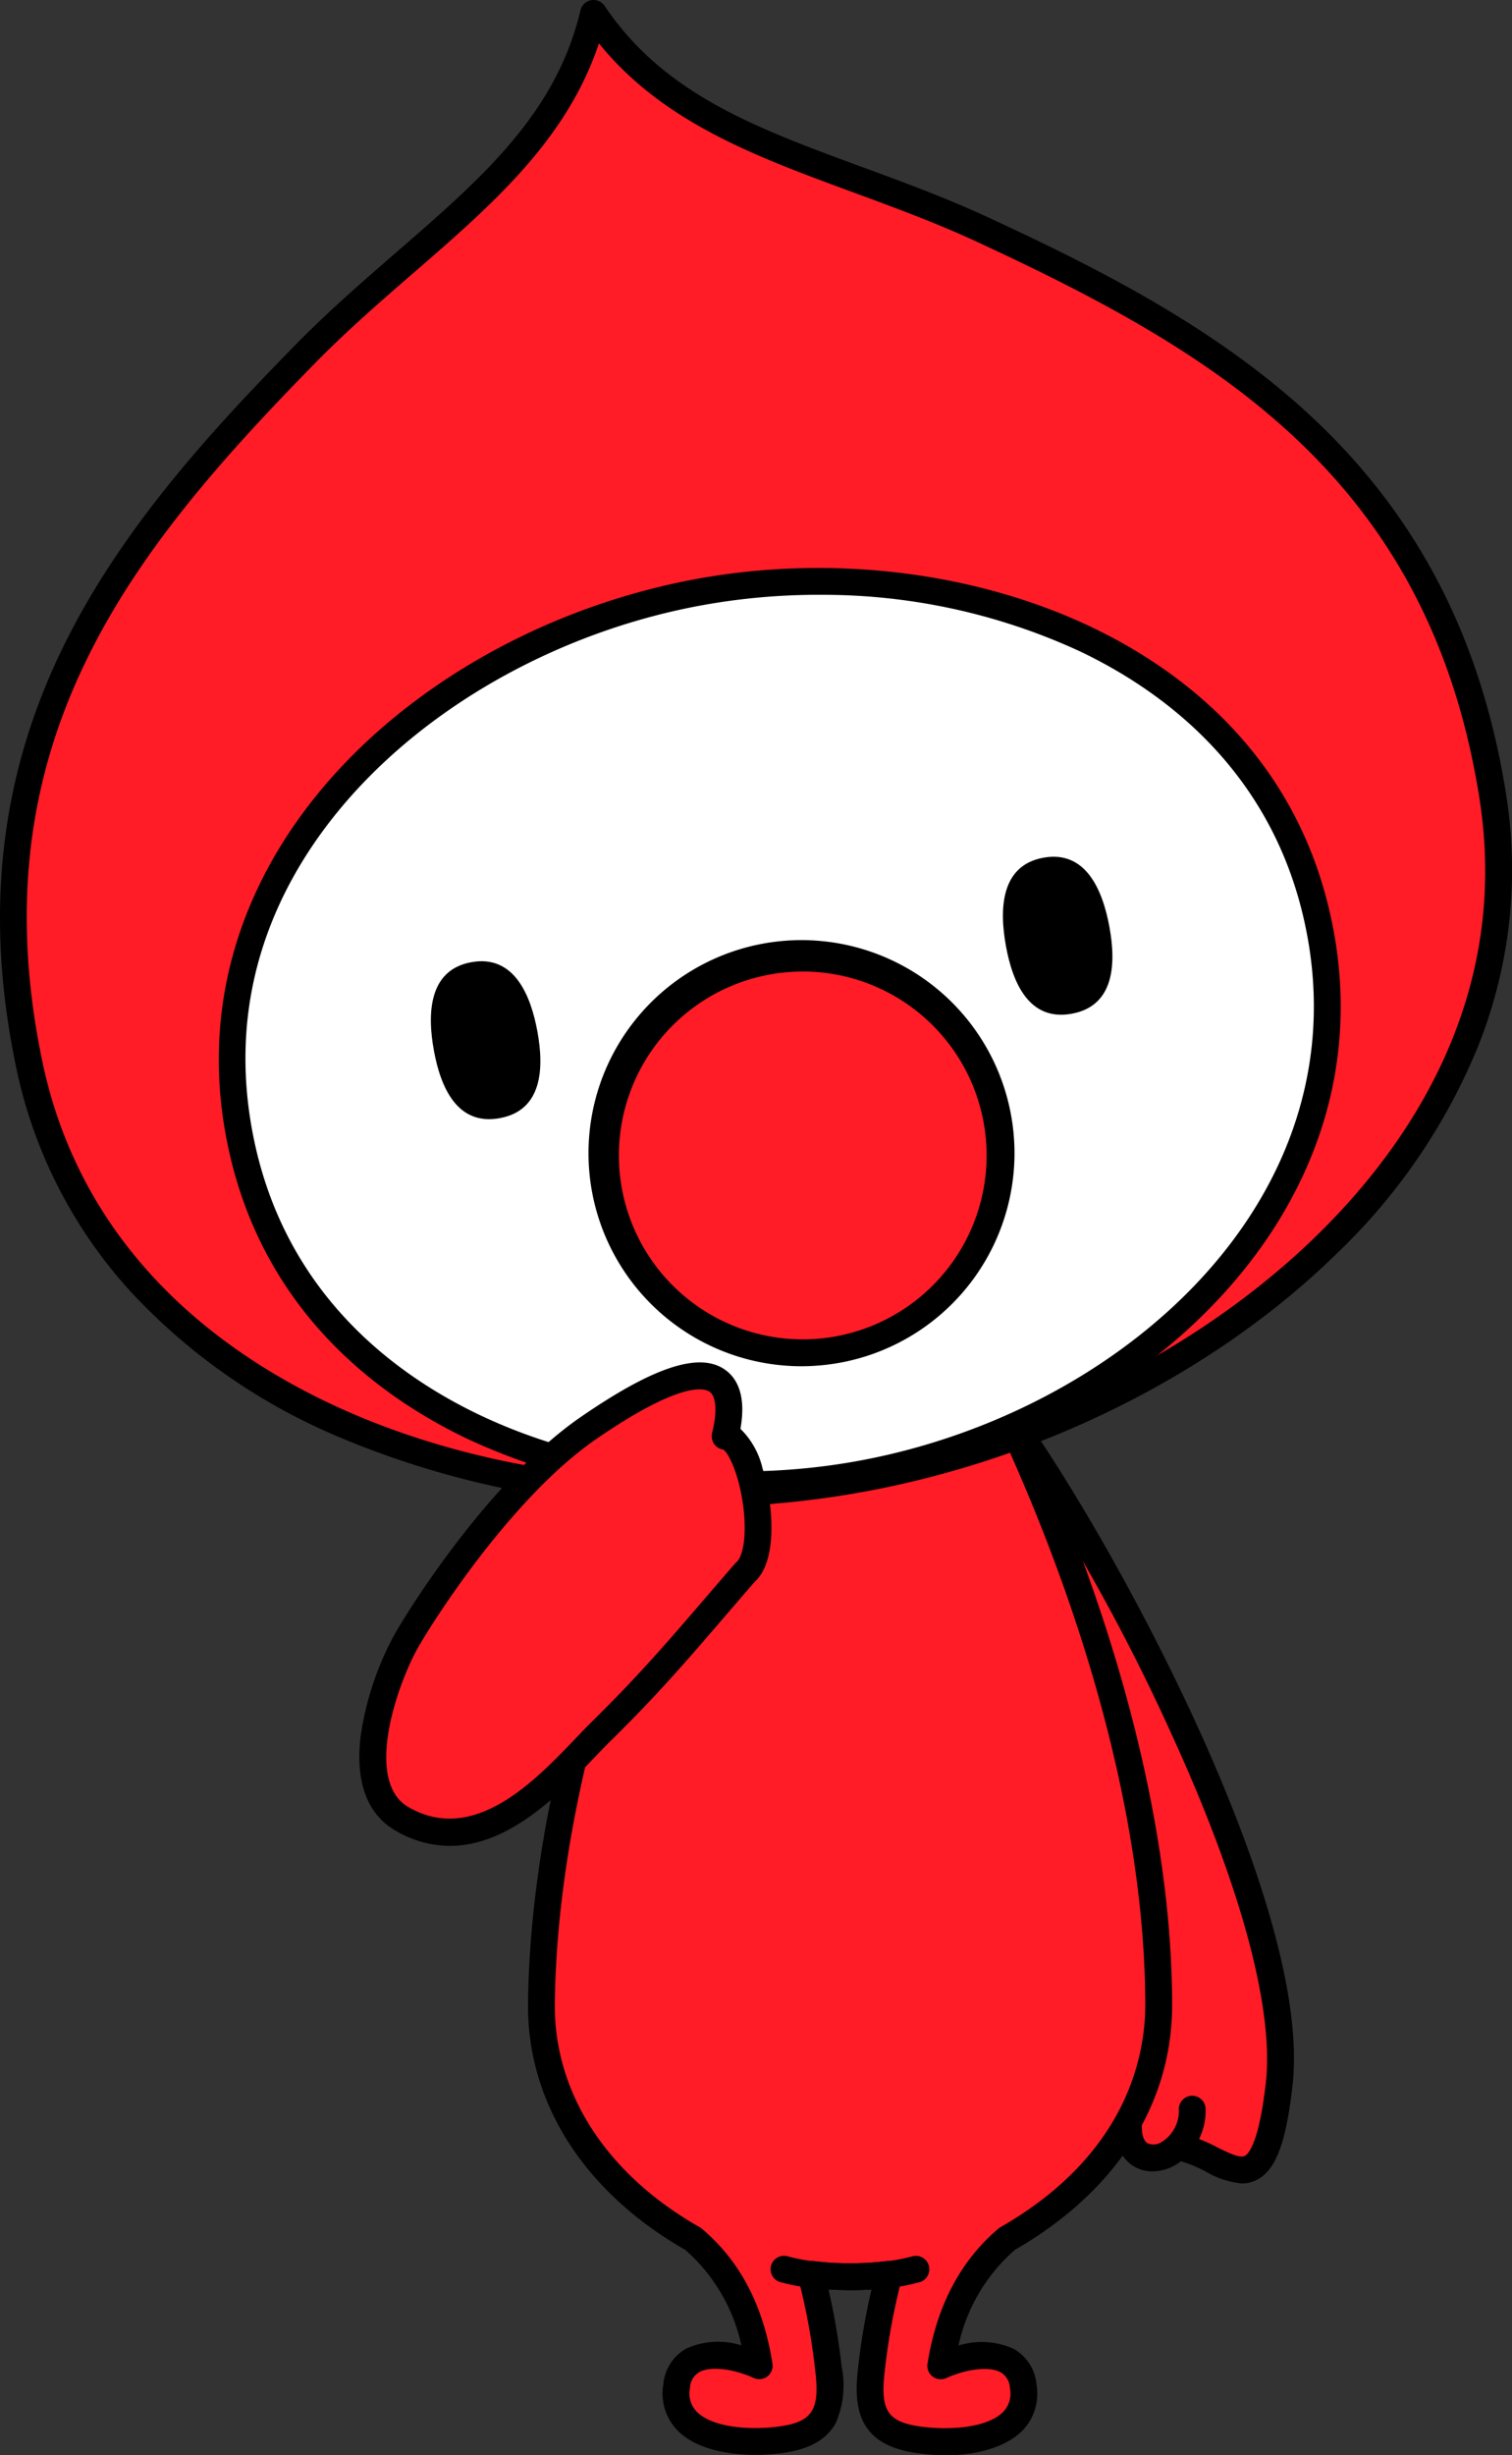
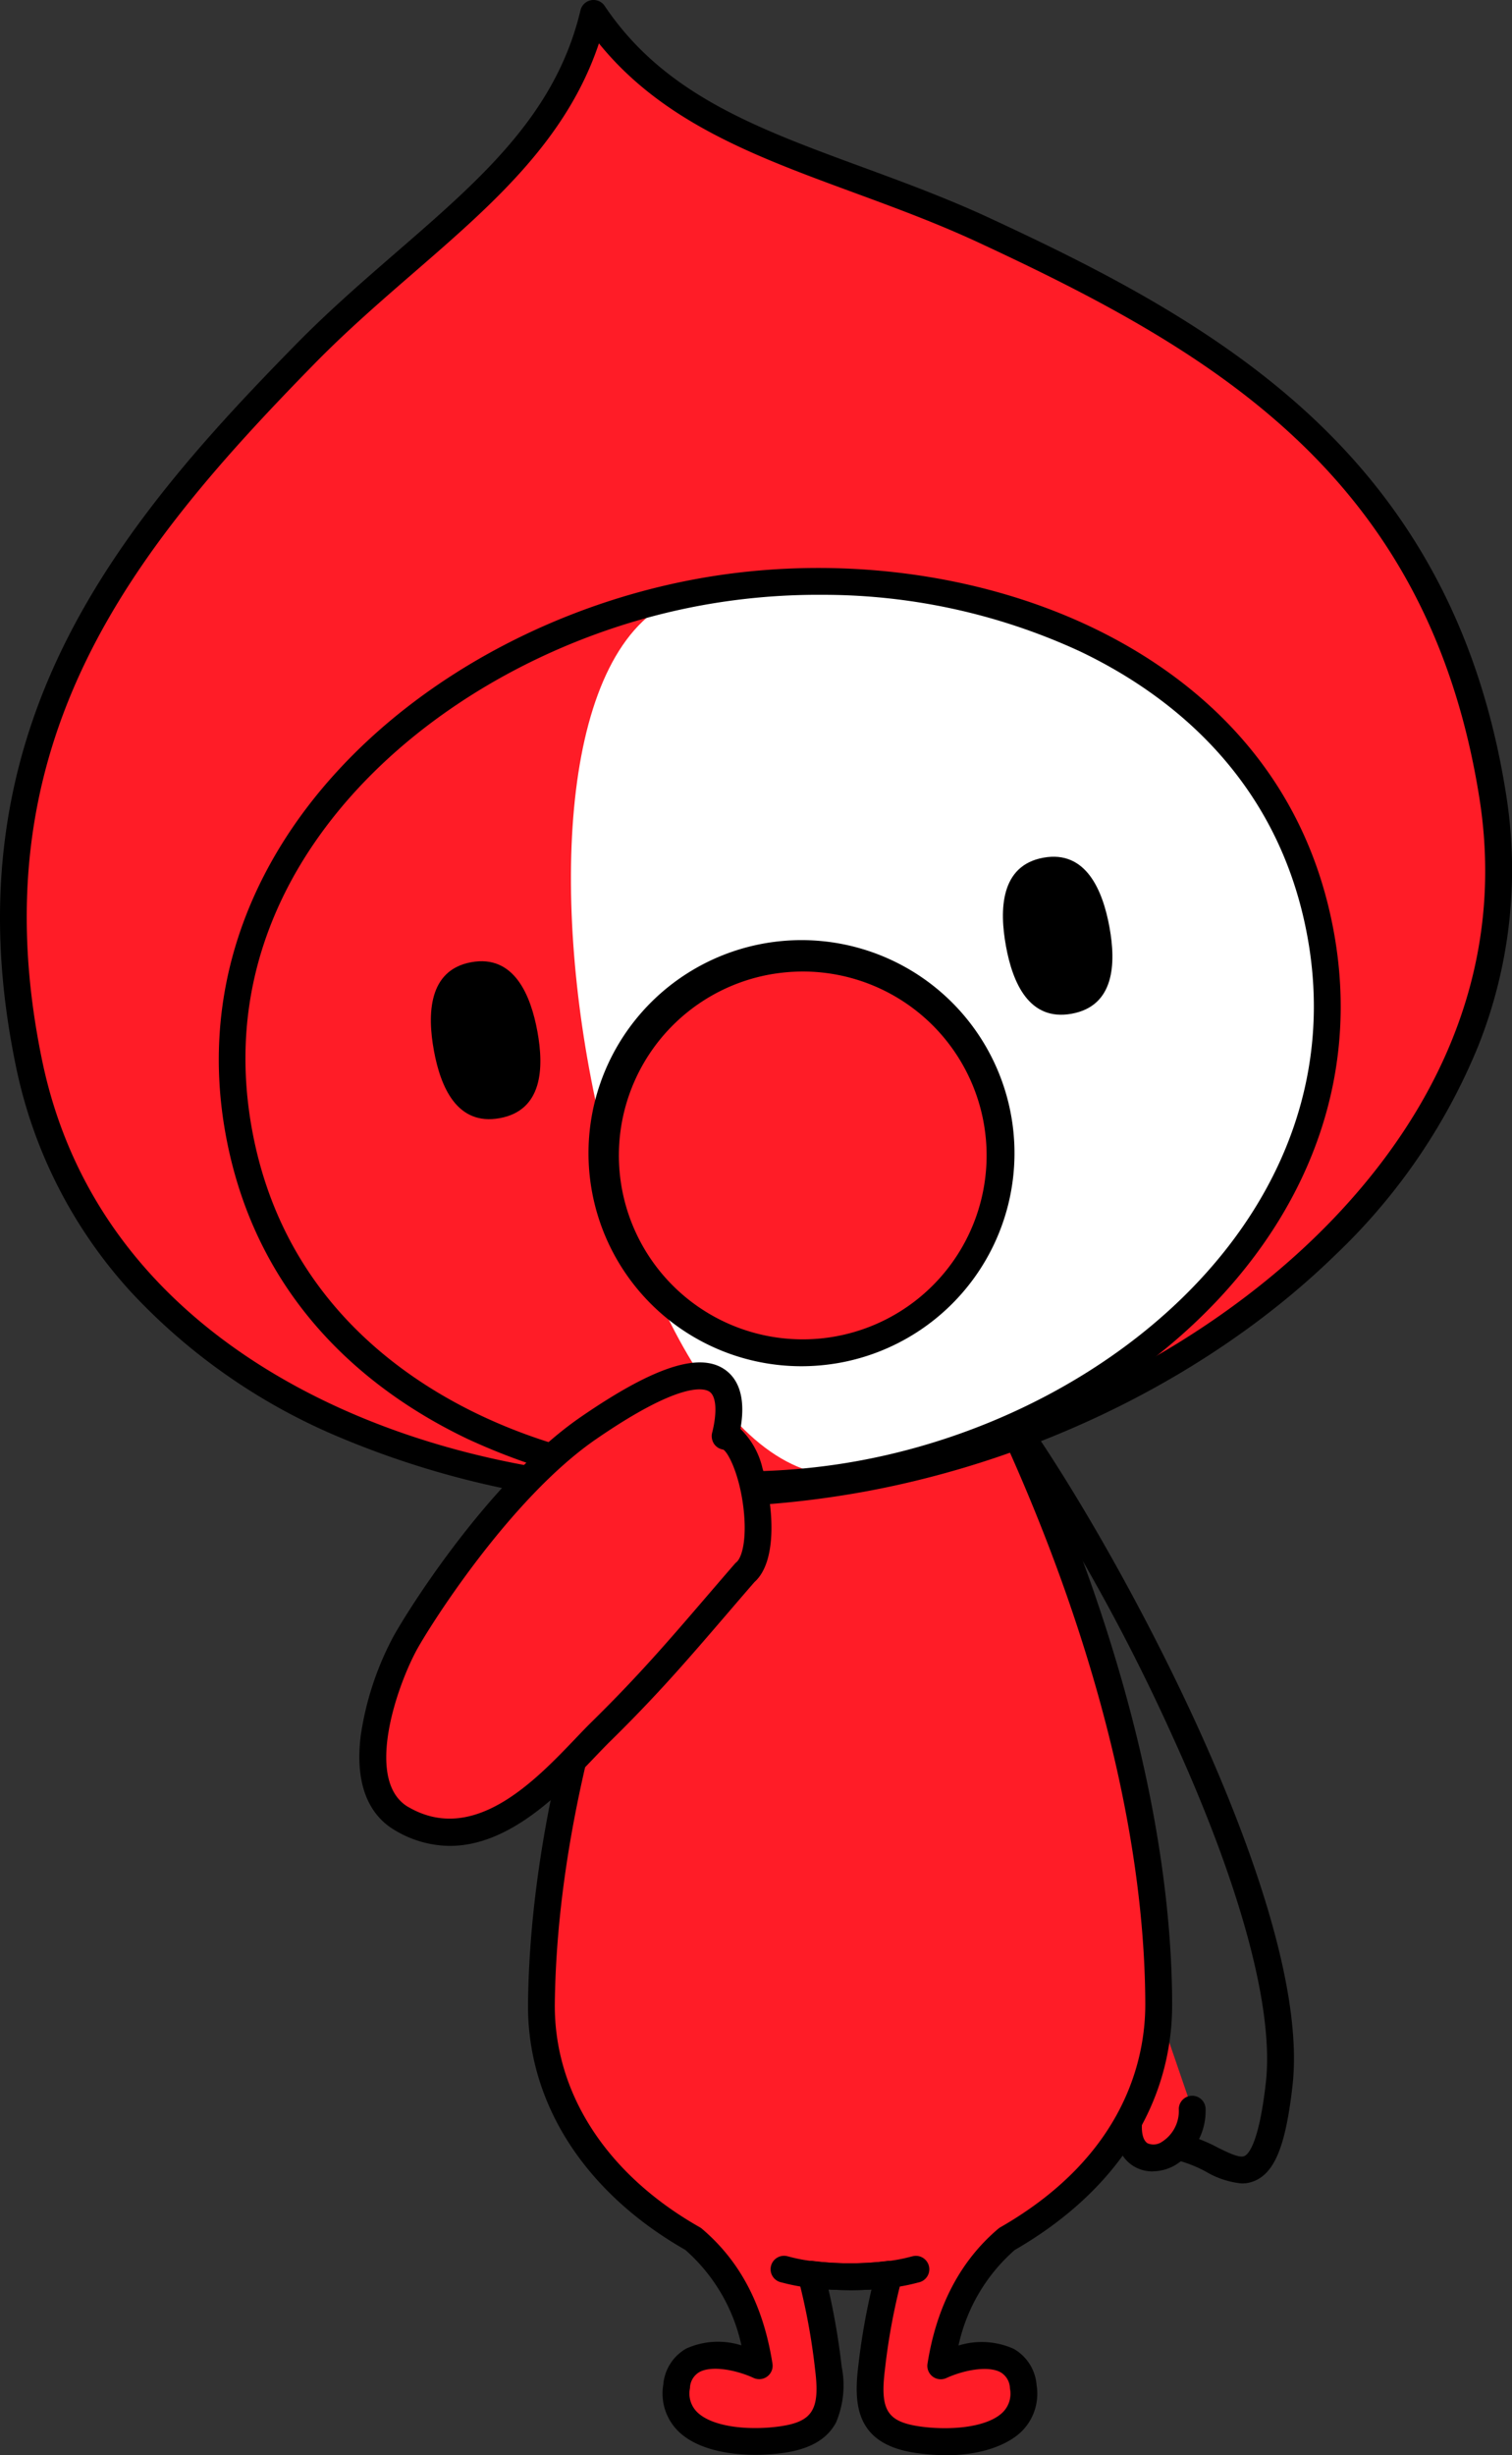
<svg xmlns="http://www.w3.org/2000/svg" id="highlight_01_sikora_img_02" width="143.261" height="232.56" viewBox="0 0 143.261 232.56">
  <rect x="0" y="0" width="143.261" height="232.56" fill="#333333" stroke="none" />
  <defs>
    <clipPath id="clip-path">
      <rect id="長方形_1702" data-name="長方形 1702" width="143.261" height="232.56" fill="none" />
    </clipPath>
  </defs>
  <g id="グループ_947" data-name="グループ 947" clip-path="url(#clip-path)">
-     <path id="パス_1031" data-name="パス 1031" d="M261.666,416.533l-16.559-.527,6.392,27.3,15.323.909,1.568,1.035,9.767,41.712c5.275,1.04,8.8,7.014,10.249-5.752,1.86-16.417-16.694-51.064-26.74-64.673" transform="translate(-167.205 -283.788)" fill="#ff1c27" />
    <path id="パス_1032" data-name="パス 1032" d="M314.235,508.6c5.428,12.024,7.566,26.457,7.053,39.618-.2,5.072,6.02,3.584,6.034-1.477" transform="translate(-214.362 -346.954)" fill="#ff1c27" />
    <path id="パス_1033" data-name="パス 1033" d="M317.683,489.01a8.145,8.145,0,0,1-3.391-1.11,12.16,12.16,0,0,0-2.758-1.092,1.271,1.271,0,0,1,.52-2.489,14.258,14.258,0,0,1,3.36,1.3c1.029.506,2.094,1.029,2.552.777.386-.211,1.352-1.309,1.989-6.931.786-6.935-2.339-18.554-8.8-32.719a189.016,189.016,0,0,0-17.7-31.056,1.271,1.271,0,0,1,2.046-1.51c5.719,7.747,12.772,20.116,17.969,31.511,4.7,10.313,10.084,24.594,9.012,34.06-.607,5.356-1.561,7.928-3.3,8.876a3.074,3.074,0,0,1-1.5.383" transform="translate(-200.018 -282.19)" />
    <path id="パス_1034" data-name="パス 1034" d="M320.844,549.906a3.434,3.434,0,0,1-1.809-.5c-.694-.426-1.844-1.507-1.748-3.966.548-14.05-1.917-27.916-6.941-39.045a1.271,1.271,0,0,1,2.317-1.046c5.183,11.481,7.727,25.754,7.164,40.191-.033.85.162,1.47.537,1.7a1.406,1.406,0,0,0,1.359-.134,3.452,3.452,0,0,0,1.6-3.1,1.271,1.271,0,0,1,1.271-1.268h0a1.271,1.271,0,0,1,1.268,1.275,6.011,6.011,0,0,1-2.9,5.309,4.366,4.366,0,0,1-2.118.579" transform="translate(-211.633 -344.226)" />
    <path id="パス_1035" data-name="パス 1035" d="M205.518,443.067c8.259-4.735,14.4-12.346,14.38-22.261-.07-27.792-13.96-59.323-29.187-82.192-15.123,22.637-28.966,54.6-29.3,82.109-.12,9.813,6.173,17.688,14.366,22.332,3.729,3.16,5.536,7.382,6.264,12.019-2.444-1.122-7.284-2.113-7.821,1.962-.65,4.935,5.864,5.637,10.013,5.029,4.3-.63,4.831-3,4.363-6.76a62.325,62.325,0,0,0-1.643-8.888,29.759,29.759,0,0,0,7.395,0,61.72,61.72,0,0,0-1.657,8.888c-.46,3.756.029,6.131,4.344,6.768,4.16.614,10.663-.074,10.029-5.012-.523-4.078-5.375-3.1-7.817-1.978.729-4.632,2.569-8.884,6.271-12.017" transform="translate(-110.108 -230.993)" fill="#ff1c27" />
    <path id="パス_1036" data-name="パス 1036" d="M197,460.825a19.784,19.784,0,0,1-2.884-.22c-5.544-.818-5.881-4.415-5.42-8.18a63.193,63.193,0,0,1,1.255-7.293c-.642.04-1.311.06-2.016.06-.73-.01-1.4-.021-2.053-.062a65.78,65.78,0,0,1,1.242,7.29,9.011,9.011,0,0,1-.533,5.31c-.839,1.568-2.444,2.505-4.908,2.866-3.2.467-7.752.211-10.049-2.053a5.02,5.02,0,0,1-1.409-4.4,4.327,4.327,0,0,1,2.181-3.42,7.306,7.306,0,0,1,5.221-.3,16.746,16.746,0,0,0-5.318-9.046c-9.589-5.474-15.019-13.993-14.9-23.392.354-29,15.479-61.789,29.516-82.8a1.272,1.272,0,0,1,1.057-.565h0a1.272,1.272,0,0,1,1.057.567c18.348,27.557,29.339,58.545,29.4,82.893.024,9.469-5.272,17.743-14.916,23.308a16.74,16.74,0,0,0-5.327,9.05,7.4,7.4,0,0,1,5.226.312,4.323,4.323,0,0,1,2.172,3.427,5.029,5.029,0,0,1-1.422,4.4c-1.2,1.18-3.634,2.254-7.17,2.254m-5.386-18.406a1.271,1.271,0,0,1,1.232,1.586,60.13,60.13,0,0,0-1.626,8.728c-.466,3.8.206,4.9,3.267,5.356,2.739.4,6.381.16,7.9-1.333a2.483,2.483,0,0,0,.681-2.26,1.8,1.8,0,0,0-.884-1.528c-1.173-.651-3.475-.219-5.142.544a1.271,1.271,0,0,1-1.785-1.353c.857-5.446,3.113-9.749,6.705-12.79a1.264,1.264,0,0,1,.189-.133c11.985-6.87,13.753-16.2,13.741-21.155-.059-23.4-10.47-53.138-27.916-79.886-13.526,20.745-27.692,52.092-28.03,79.815-.1,8.479,4.9,16.21,13.722,21.21a1.279,1.279,0,0,1,.2.136c3.64,3.085,5.831,7.269,6.7,12.792a1.271,1.271,0,0,1-1.786,1.353c-1.668-.765-3.969-1.2-5.141-.554a1.8,1.8,0,0,0-.89,1.527,2.474,2.474,0,0,0,.673,2.257c1.519,1.5,5.157,1.749,7.9,1.348,3.046-.446,3.753-1.595,3.286-5.345A60.836,60.836,0,0,0,182.992,444a1.272,1.272,0,0,1,1.4-1.575,25.916,25.916,0,0,0,3.526.22h.017a25.725,25.725,0,0,0,3.507-.218,1.268,1.268,0,0,1,.173-.012" transform="translate(-107.379 -228.265)" />
    <path id="パス_1037" data-name="パス 1037" d="M246.262,676.3a17.944,17.944,0,0,1-2.593.5,32.082,32.082,0,0,1-7.3,0,17.893,17.893,0,0,1-2.592-.5" transform="translate(-159.477 -461.351)" fill="#ff1c27" />
    <path id="パス_1038" data-name="パス 1038" d="M237.3,675.547h-.012a37.11,37.11,0,0,1-3.792-.217,18.429,18.429,0,0,1-2.638-.5l-.112-.027a1.271,1.271,0,1,1,.6-2.47l.112.027a16,16,0,0,0,2.321.446,34.757,34.757,0,0,0,3.507.2h.011a34.672,34.672,0,0,0,3.5-.2,15.982,15.982,0,0,0,2.3-.441l.13-.031a1.271,1.271,0,0,1,.6,2.471l-.129.032a18.518,18.518,0,0,1-2.621.5,36.989,36.989,0,0,1-3.781.215" transform="translate(-156.747 -458.62)" />
    <path id="パス_1039" data-name="パス 1039" d="M84.357,142.78c32.411-5.921,65.06-31.492,59.795-64.694C139.19,46.794,117.819,34.7,96.025,24.569,81.635,17.878,67.089,16.1,58.962,4,55.585,18.2,42.688,24.984,31.569,36.342,14.73,53.542-.957,72.354,5.463,103.406c6.812,32.948,46.482,45.3,78.894,39.374" transform="translate(-2.724 -2.729)" fill="#ff1c27" />
    <path id="パス_1040" data-name="パス 1040" d="M65.616,142.758A84.77,84.77,0,0,1,32.078,136.1a57.033,57.033,0,0,1-19.636-13.688A45.079,45.079,0,0,1,1.495,100.933C-1.477,86.561-.027,73.627,5.927,61.393c5.526-11.356,14.259-20.754,22.01-28.671,3.158-3.225,6.438-6.07,9.61-8.82C45.66,16.868,52.667,10.794,55,.977A1.271,1.271,0,0,1,57.293.562C62.9,8.912,71.612,12.115,81.7,15.823c3.954,1.454,8.042,2.957,12.141,4.863,10.039,4.667,21.519,10.373,30.712,19.052,9.906,9.352,15.838,20.938,18.134,35.419a45.123,45.123,0,0,1-2.637,23.949,57,57,0,0,1-13.5,19.737C115.1,130.018,98.815,138.2,81.862,141.3a90.606,90.606,0,0,1-16.245,1.458M56.751,4.1c-3.06,9.167-10.11,15.28-17.539,21.72-3.133,2.717-6.374,5.526-9.459,8.677C12.612,52.01-2.258,70.227,3.985,100.418c3.88,18.765,17.972,28.5,29.11,33.355,14.223,6.2,31.832,8.036,48.31,5.026l.229,1.25L81.4,138.8c16.469-3.009,32.275-10.946,43.366-21.776,8.681-8.477,18.4-22.553,15.4-41.469-4.827-30.433-25.179-42.23-47.408-52.564-4-1.861-8.041-3.346-11.946-4.782-9.234-3.4-18-6.617-24.068-14.106" transform="translate(0 0.001)" />
-     <path id="パス_1041" data-name="パス 1041" d="M172.347,206.732c4.9,26.892-19.452,46.7-43.577,51.109s-54.006-5.487-58.923-32.4S89.34,178.714,113.464,174.3s53.981,5.538,58.883,32.43" transform="translate(-47.214 -118.217)" fill="#fff" />
+     <path id="パス_1041" data-name="パス 1041" d="M172.347,206.732c4.9,26.892-19.452,46.7-43.577,51.109S89.34,178.714,113.464,174.3s53.981,5.538,58.883,32.43" transform="translate(-47.214 -118.217)" fill="#fff" />
    <path id="パス_1042" data-name="パス 1042" d="M114.742,257.386a60.8,60.8,0,0,1-25.9-5.593c-8.839-4.209-20-12.634-22.962-28.863-4.92-26.929,18.832-47.9,44.638-52.621,12.793-2.339,26.434-.67,37.427,4.58,8.831,4.218,19.979,12.65,22.936,28.873,4.907,26.919-18.823,47.877-44.6,52.587a64.336,64.336,0,0,1-11.542,1.037m7.3-85.571a61.621,61.621,0,0,0-11.066,1c-12.283,2.246-23.95,8.356-32.009,16.764-6.359,6.634-13.358,17.726-10.585,32.9S81.635,245.543,89.938,249.5c10.521,5.011,23.6,6.6,35.889,4.351,24.547-4.486,47.176-24.276,42.555-49.631-2.764-15.166-13.234-23.072-21.53-27.034a58.114,58.114,0,0,0-24.807-5.368" transform="translate(-44.499 -115.475)" />
    <path id="パス_1043" data-name="パス 1043" d="M217.379,300.888a18.682,18.682,0,1,1-21.737-15.031,18.558,18.558,0,0,1,21.737,15.031" transform="translate(-123 -194.79)" fill="#ff1c27" />
    <path id="パス_1044" data-name="パス 1044" d="M196.186,321.472a20.181,20.181,0,1,1,3.685-.335,20.571,20.571,0,0,1-3.685.335m.177-37.388a17.961,17.961,0,0,0-3.223.294,17.421,17.421,0,1,0,3.223-.294" transform="translate(-120.268 -192.06)" />
    <path id="パス_1045" data-name="パス 1045" d="M138.545,293.145c.629,3.445.486,7.452-3.57,8.193s-5.609-2.956-6.239-6.4-.533-7.628,3.538-8.372,5.642,3.135,6.271,6.58" transform="translate(-87.624 -195.424)" />
    <path id="パス_1046" data-name="パス 1046" d="M299.275,263.812c.63,3.445,2.179,7.144,6.236,6.4s4.2-4.749,3.573-8.194-2.2-7.326-6.269-6.583-4.17,4.928-3.54,8.372" transform="translate(-203.962 -174.191)" />
    <path id="パス_1047" data-name="パス 1047" d="M113.855,452c-4.965-2.886-2.122-12.014.232-16.464,1.171-2.214,8.992-14.7,17.451-20.532,16.781-11.559,12.906.765,12.96.77,2.48.234,4.539,10.714,1.872,12.917-4.958,5.716-8.164,9.685-13.624,15.044-3.753,3.684-10.87,12.925-18.891,8.264" transform="translate(-75.799 -279.729)" fill="#ff1c27" />
    <path id="パス_1048" data-name="パス 1048" d="M115.691,451.84a10.223,10.223,0,0,1-5.2-1.478c-1.843-1.071-3.9-3.483-3.252-8.9a28.708,28.708,0,0,1,3-9.262c1.189-2.248,9.076-14.938,17.854-20.984,6.884-4.742,11.22-6.172,13.645-4.5,1.038.715,2.088,2.265,1.486,5.619a7.639,7.639,0,0,1,2.094,3.745c.949,3.088,1.562,8.7-.771,10.777-.925,1.066-1.788,2.071-2.617,3.037-3.666,4.268-6.562,7.64-11.017,12.012-.438.43-.94.955-1.472,1.512-3.19,3.34-8.044,8.421-13.744,8.421m-3.927-3.676c6.188,3.595,11.992-2.481,15.833-6.5.546-.572,1.062-1.112,1.529-1.57,4.377-4.3,7.242-7.631,10.869-11.854.85-.989,1.735-2.02,2.685-3.115a1.247,1.247,0,0,1,.151-.147c.559-.462,1.01-2.256.679-5.1-.37-3.177-1.431-5.288-1.919-5.575a1.272,1.272,0,0,1-.857-.52,1.343,1.343,0,0,1-.174-1.162c.465-1.911.361-3.369-.27-3.8-.5-.341-2.735-1.025-10.76,4.5-8.246,5.68-15.971,18.041-17.049,20.079-2.005,3.79-4.818,12.386-.717,14.77m29.885-33.86h0Z" transform="translate(-73.069 -276.994)" />
  </g>
</svg>